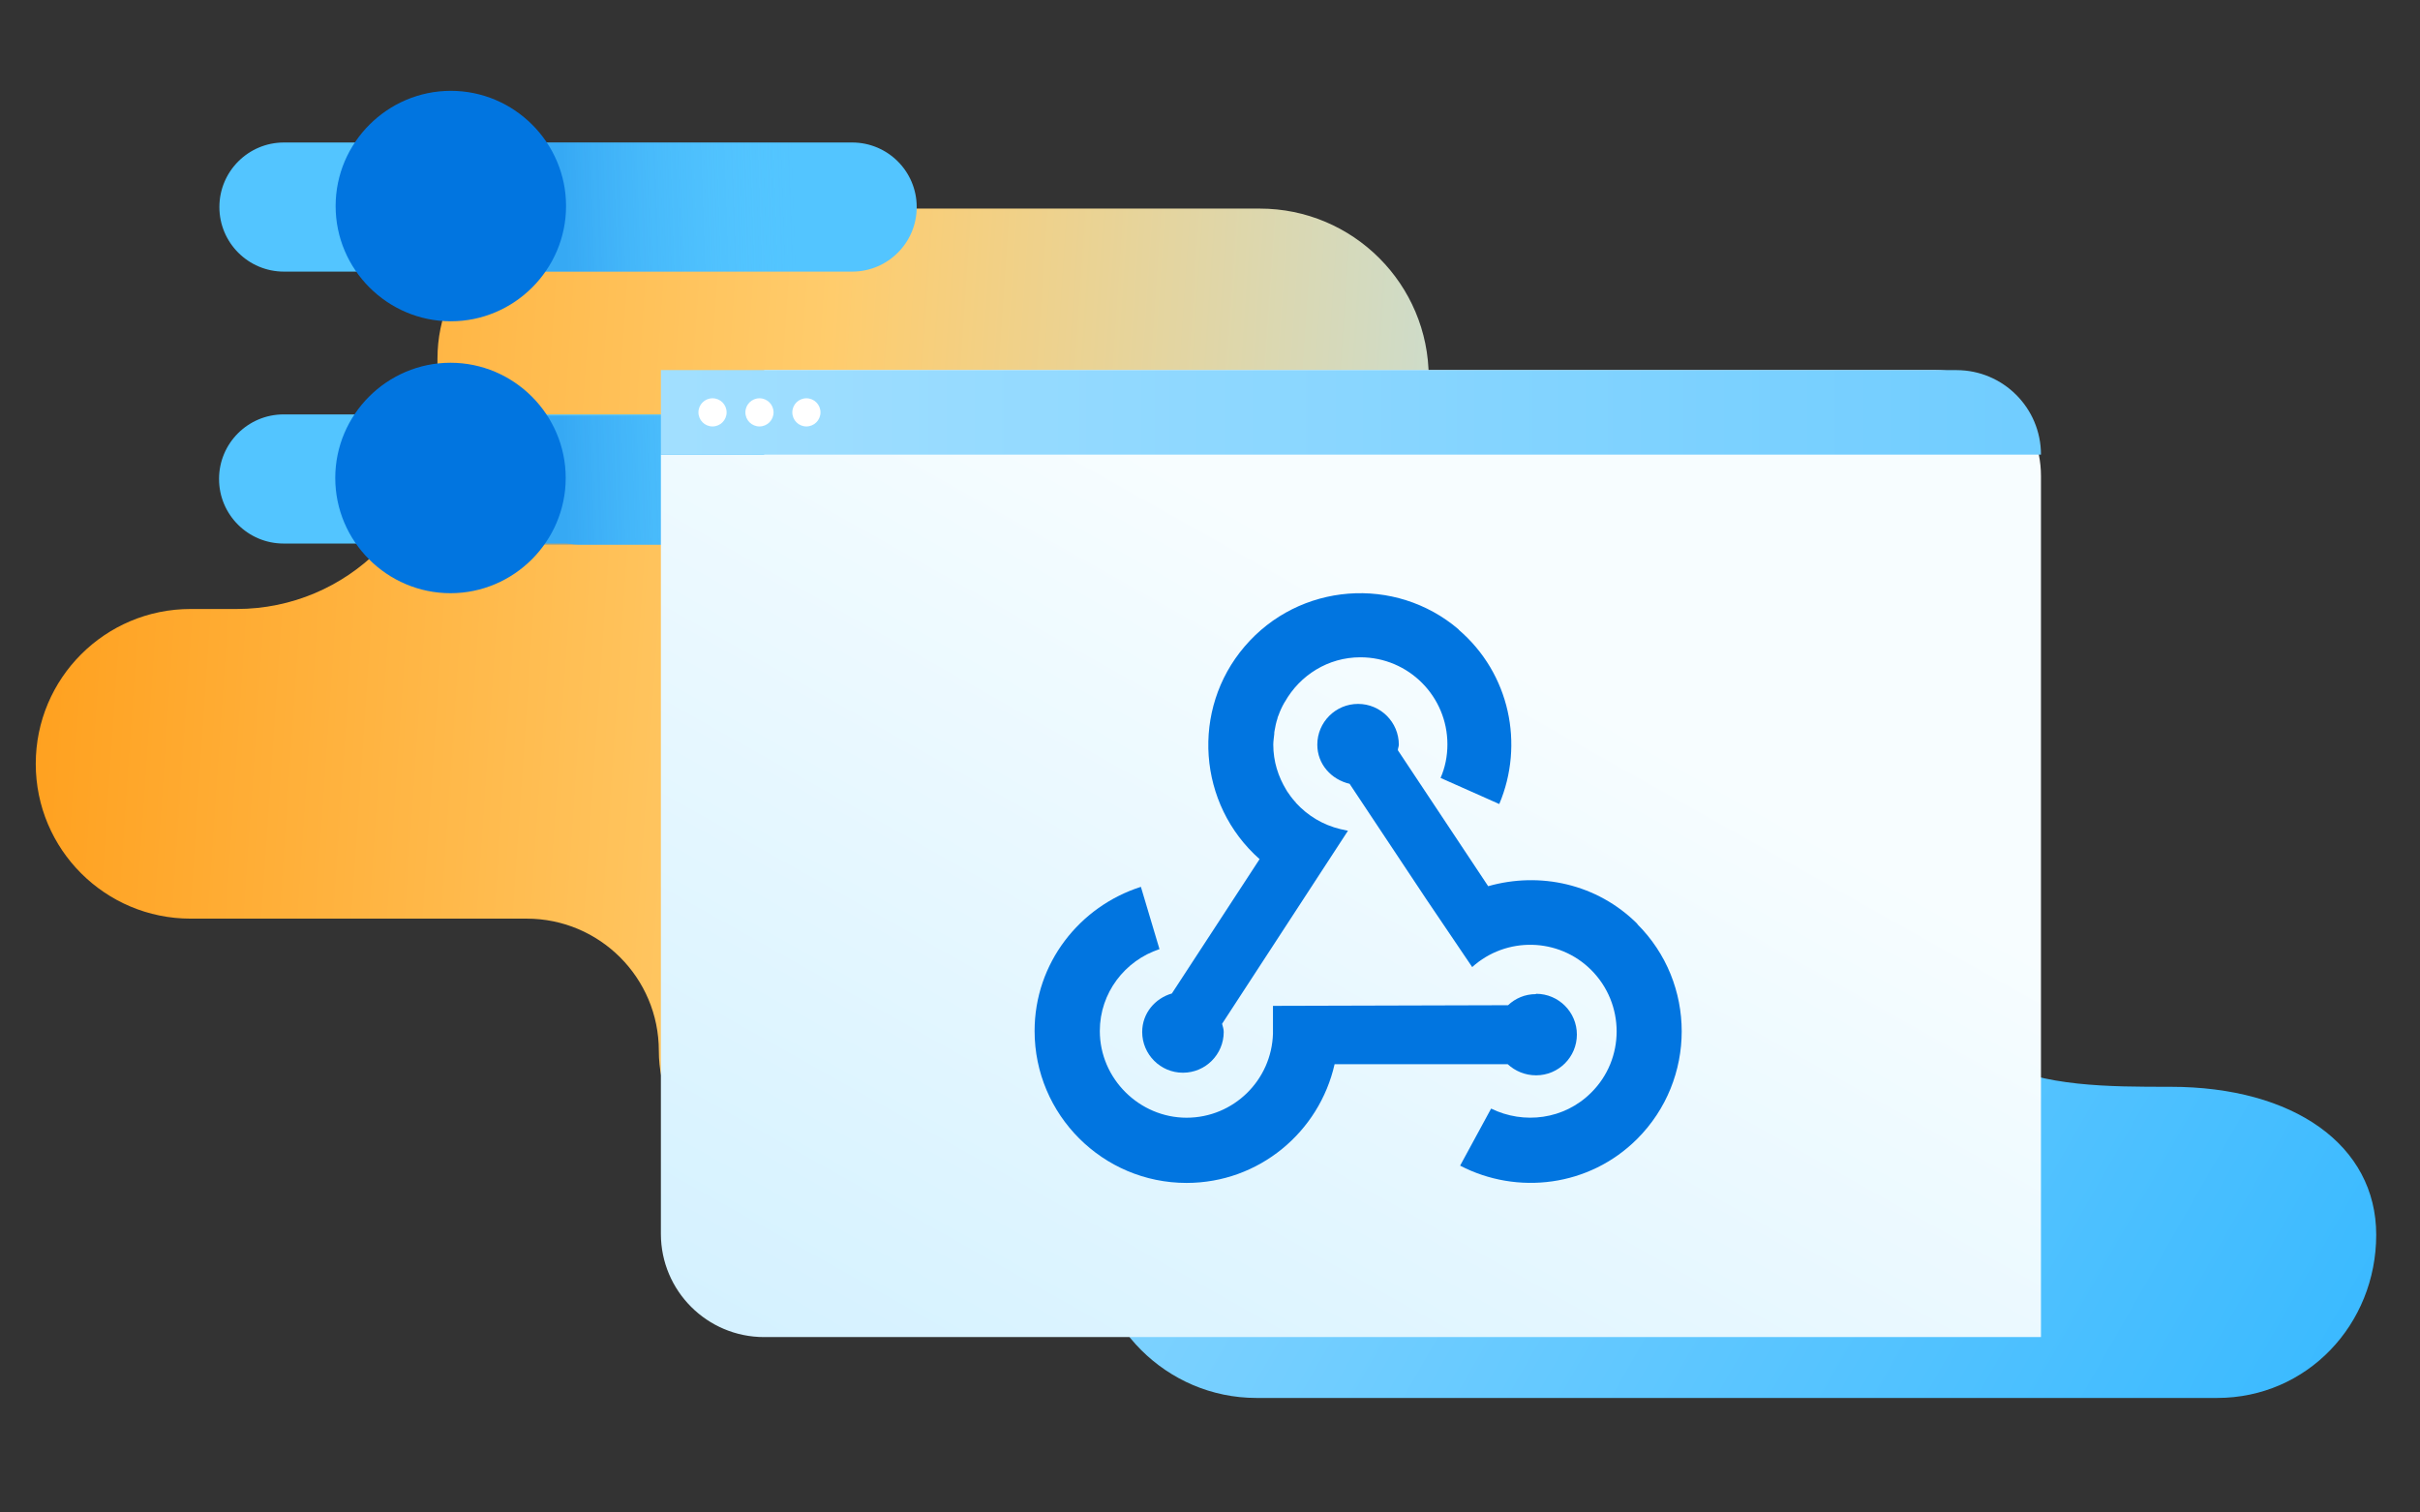
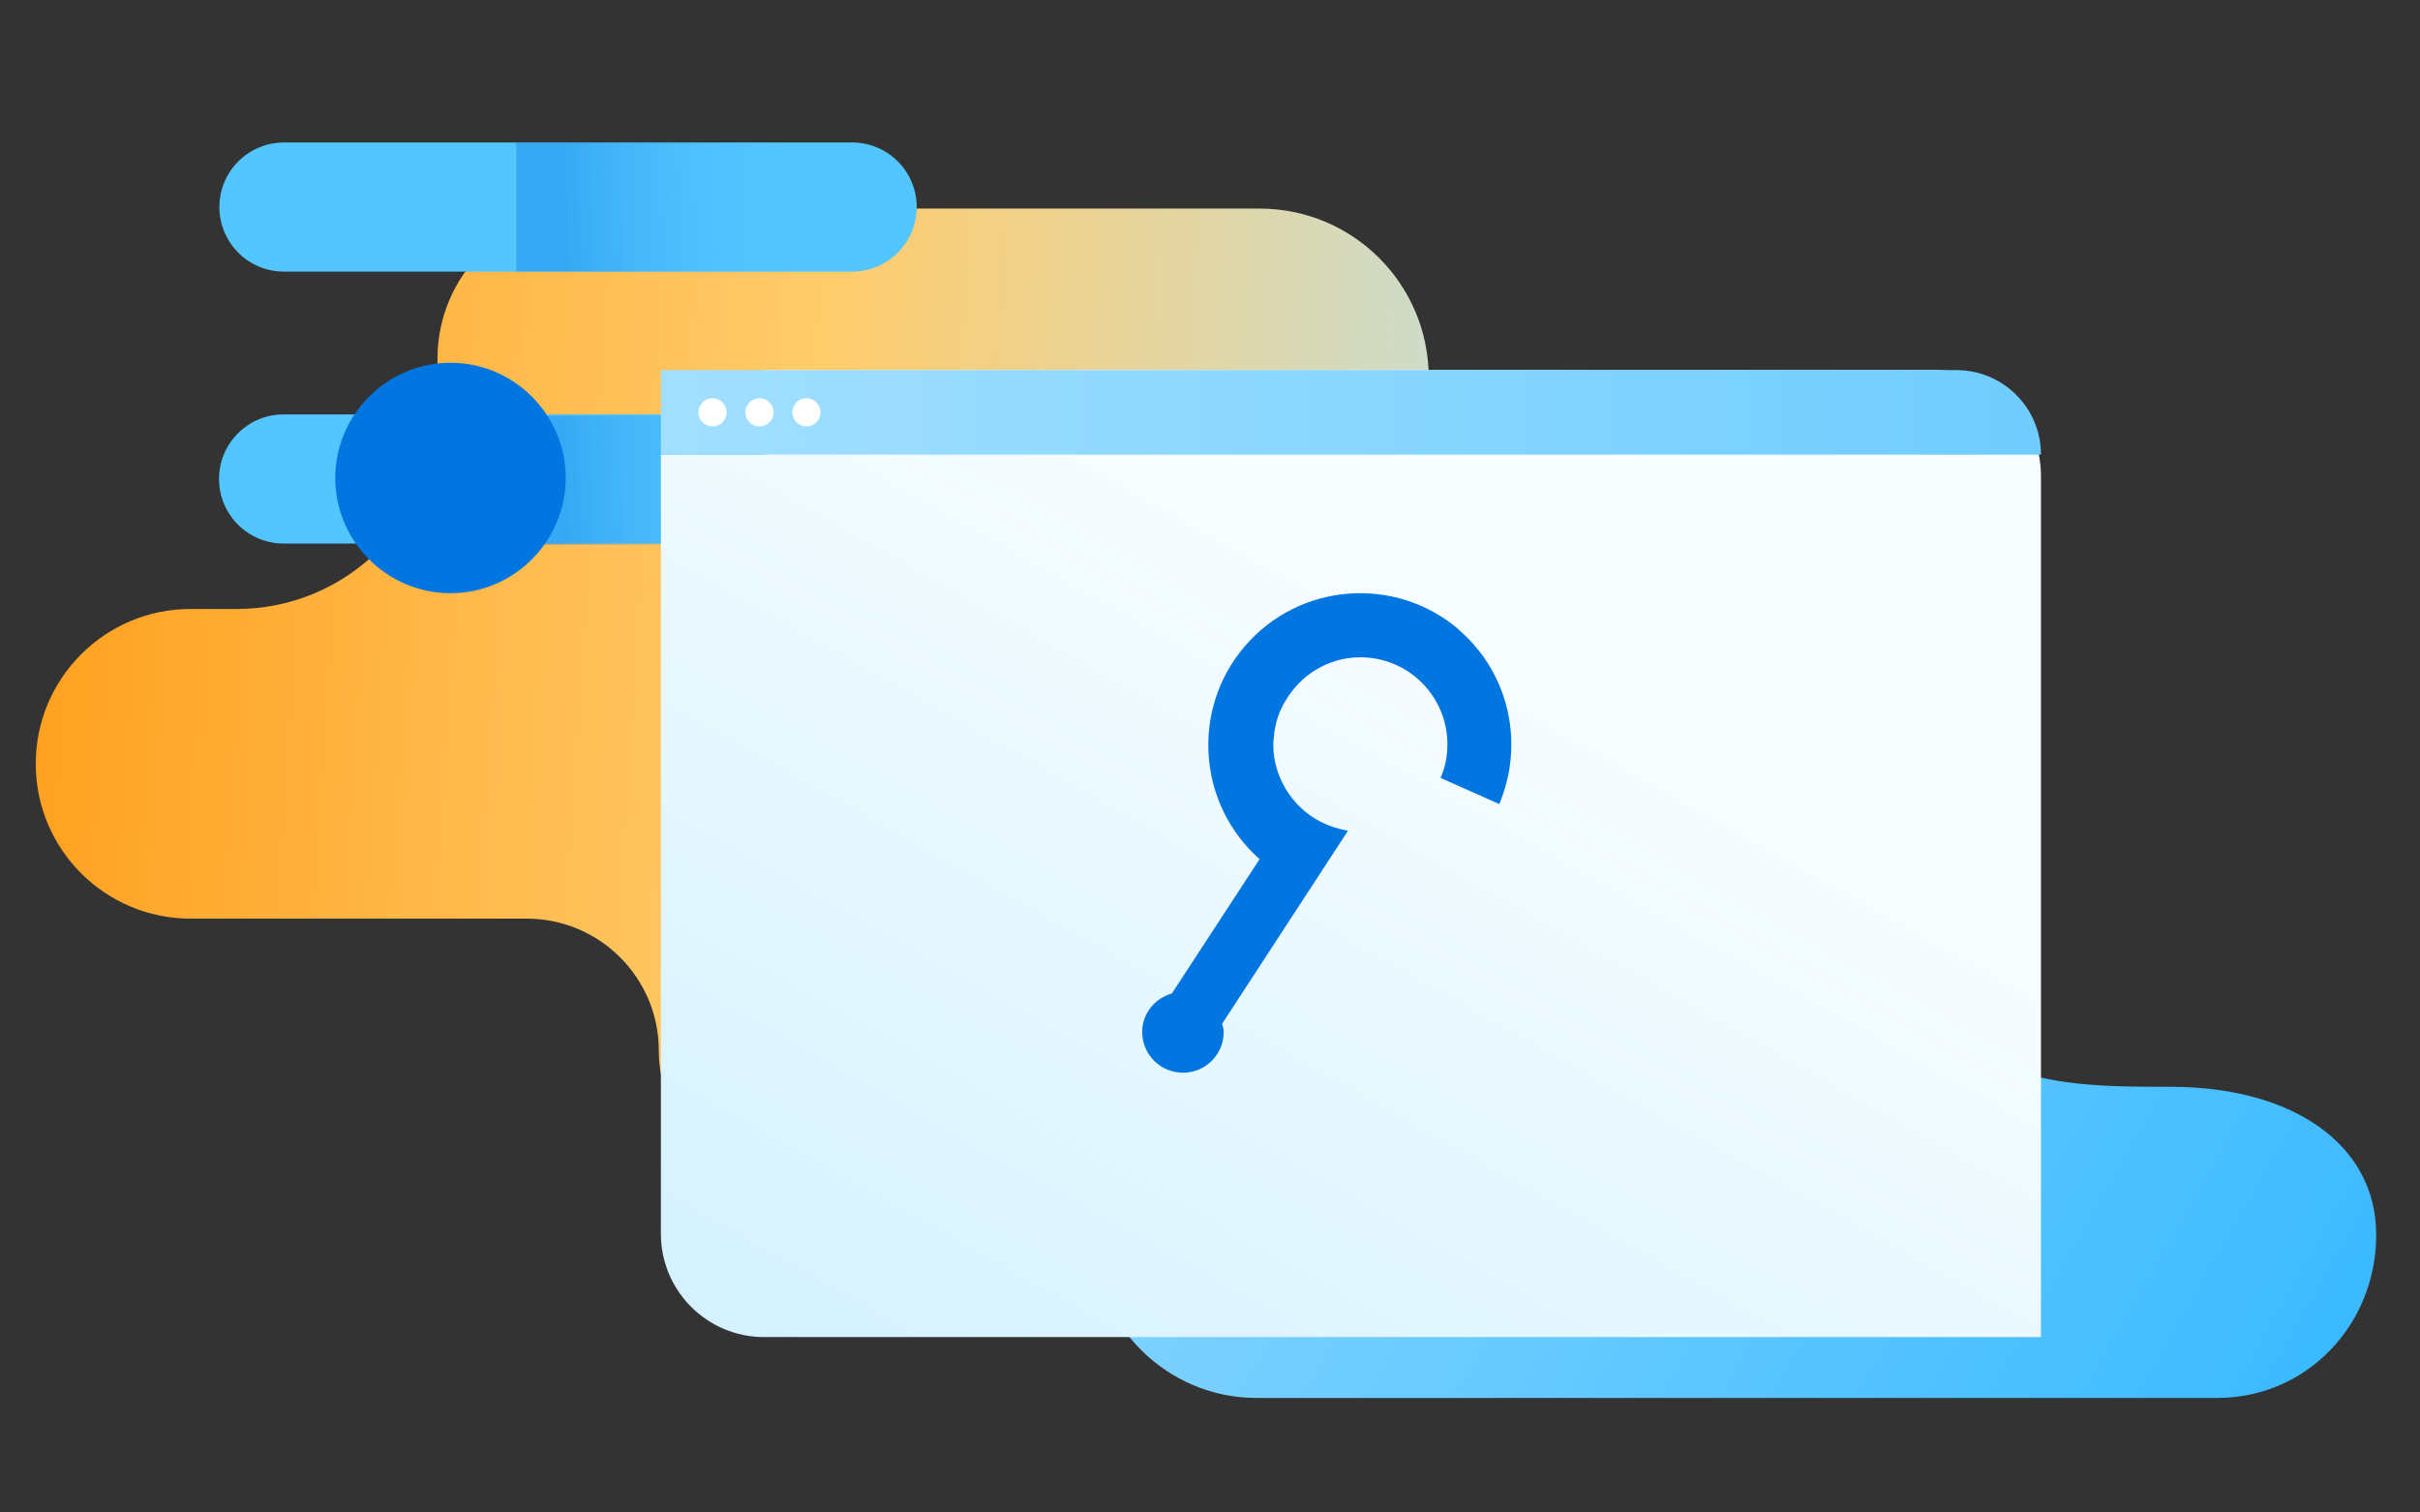
<svg xmlns="http://www.w3.org/2000/svg" width="160" height="100" viewBox="0 0 160 100" fill="none">
  <rect x="0" y="0" width="160" height="100" fill="#333333" stroke="none" />
  <path d="M83.066 92.427L146.592 92.427C152.525 92.427 157.105 87.573 157.105 81.641C157.105 75.709 151.65 71.855 143.502 71.855C135.355 71.855 126.085 71.855 126.806 58.069L126.806 57.979C126.806 52.046 124.952 49.282 119.02 49.282L105.537 49.282C99.066 49.282 93.852 84.069 93.852 77.597L93.852 65.013C93.852 58.542 88.639 53.328 82.167 53.328L65.269 53.328L65.269 60.429L65.352 70.855C71.284 70.855 72.28 75.709 72.28 81.641C72.28 87.573 77.133 92.427 83.066 92.427Z" fill="url(#paint0_linear_30996_1852)" />
  <path fill-rule="evenodd" clip-rule="evenodd" d="M43.559 69.474C43.559 64.649 39.648 60.737 34.823 60.737H12.601C6.947 60.737 2.364 56.154 2.364 50.501C2.364 44.847 6.947 40.264 12.601 40.264H15.644C22.978 40.264 28.923 34.319 28.923 26.985V23.718C28.923 18.235 33.368 13.791 38.851 13.791L61.044 13.791L83.289 13.791C89.459 13.791 94.461 18.793 94.461 24.963V56.489C94.461 59.645 91.902 62.205 88.746 62.205H85.265C81.017 62.205 79.14 67.553 82.457 70.208C85.773 72.862 83.897 78.211 79.649 78.211H52.296C47.471 78.211 43.559 74.299 43.559 69.474Z" fill="url(#paint1_linear_30996_1852)" />
  <path opacity="0.5" d="M63.147 38.545V31.28H50.978V38.545H63.147Z" fill="url(#paint2_linear_30996_1852)" fill-opacity="0.7" />
  <path d="M14.505 13.69C14.505 11.332 16.416 9.421 18.774 9.421H56.34C58.698 9.421 60.609 11.332 60.609 13.69C60.609 16.047 58.698 17.958 56.34 17.958H18.774C16.416 17.958 14.505 16.047 14.505 13.69Z" fill="#53C5FF" />
  <path d="M14.482 31.668C14.482 29.31 16.393 27.399 18.751 27.399H58.878C61.236 27.399 63.147 29.31 63.147 31.668C63.147 34.025 61.236 35.937 58.878 35.937H18.751C16.393 35.937 14.482 34.025 14.482 31.668Z" fill="#53C5FF" />
-   <path d="M51.795 36.016C54.153 36.016 56.064 34.104 56.064 31.747C56.064 29.389 54.153 27.478 51.795 27.478H38.411C36.053 27.478 34.142 29.389 34.142 31.747C34.142 34.104 36.053 36.016 38.411 36.016H51.795Z" fill="#53C5FF" />
  <path opacity="0.5" d="M56.064 36.016V27.478H34.142V36.016H56.064Z" fill="url(#paint3_linear_30996_1852)" fill-opacity="0.7" />
  <path opacity="0.5" d="M56.064 17.959V9.421L34.142 9.421V17.959H56.064Z" fill="url(#paint4_linear_30996_1852)" fill-opacity="0.7" />
-   <path fill-rule="evenodd" clip-rule="evenodd" d="M29.808 6.006C25.614 6.006 22.19 9.434 22.19 13.624C22.19 17.814 25.614 21.242 29.808 21.242C33.998 21.242 37.425 17.814 37.425 13.624C37.425 9.434 33.998 6.006 29.808 6.006Z" fill="#0175E0" />
  <path fill-rule="evenodd" clip-rule="evenodd" d="M29.784 23.984C25.591 23.984 22.166 27.412 22.166 31.602C22.166 35.791 25.591 39.22 29.784 39.22C33.974 39.22 37.402 35.791 37.402 31.602C37.402 27.412 33.974 23.984 29.784 23.984Z" fill="#0175E0" />
  <path fill-rule="evenodd" clip-rule="evenodd" d="M127.94 24.47H50.523V88.403H87.85H93.306H98.761H134.94V31.47C134.94 27.604 131.806 24.47 127.94 24.47ZM50.523 30.057H43.695V81.576C43.695 85.347 46.752 88.403 50.523 88.403V30.057Z" fill="url(#paint5_linear_30996_1852)" />
  <path d="M43.696 24.471H129.354C132.439 24.471 134.94 26.972 134.94 30.057H43.696V24.471Z" fill="url(#paint6_linear_30996_1852)" />
  <circle cx="47.109" cy="27.264" r="0.931" fill="white" />
  <circle cx="50.213" cy="27.264" r="0.931" fill="white" />
  <circle cx="53.316" cy="27.264" r="0.931" fill="white" />
-   <path d="M101.539 65.728C100.828 65.728 100.181 66.008 99.707 66.461L84.163 66.504V68.337C84.076 71.42 81.554 73.899 78.45 73.899C75.345 73.899 72.715 71.333 72.715 68.164C72.715 65.642 74.375 63.507 76.66 62.753L75.431 58.635C71.378 59.929 68.403 63.68 68.403 68.164C68.403 73.705 72.909 78.211 78.45 78.211C83.236 78.211 87.224 74.847 88.237 70.363H99.685C100.181 70.816 100.828 71.096 101.561 71.096C103.048 71.096 104.256 69.889 104.256 68.401C104.256 66.914 103.048 65.706 101.561 65.706L101.539 65.728Z" fill="url(#paint7_linear_30996_1852)" />
  <path d="M85.693 53.073C85.693 53.073 85.629 52.987 85.607 52.944C85.65 52.987 85.672 53.03 85.693 53.073Z" fill="url(#paint8_linear_30996_1852)" />
  <path d="M96.451 41.625C92.247 38.025 85.887 38.52 82.287 42.746C78.73 46.907 79.183 53.181 83.279 56.803L77.479 65.685C76.358 66.008 75.517 67 75.517 68.229C75.517 69.716 76.725 70.924 78.212 70.924C79.7 70.924 80.907 69.716 80.907 68.229C80.907 68.035 80.843 67.862 80.799 67.69L89.121 54.927L88.625 54.819C87.461 54.539 86.469 53.935 85.693 53.094C85.693 53.094 85.629 53.008 85.607 52.987C85.413 52.771 85.241 52.534 85.068 52.275C85.068 52.275 85.068 52.232 85.047 52.232C84.508 51.348 84.184 50.335 84.184 49.235C84.184 48.998 84.227 48.761 84.249 48.524C84.249 48.459 84.249 48.373 84.27 48.308C84.314 48.028 84.378 47.748 84.465 47.489C84.465 47.424 84.508 47.36 84.529 47.295C84.637 46.993 84.766 46.713 84.917 46.454C84.917 46.454 84.939 46.411 84.96 46.389C85.952 44.643 87.806 43.458 89.941 43.458C93.131 43.458 95.697 46.045 95.697 49.214C95.697 49.99 95.546 50.744 95.244 51.434L99.125 53.159C100.785 49.235 99.836 44.535 96.43 41.625H96.451Z" fill="url(#paint9_linear_30996_1852)" />
-   <path d="M108.266 61.093C105.592 58.419 101.798 57.622 98.392 58.592L92.42 49.602C92.42 49.472 92.484 49.365 92.484 49.235C92.484 47.748 91.277 46.54 89.79 46.54C88.302 46.54 87.095 47.748 87.095 49.235C87.095 50.529 88.022 51.542 89.229 51.822L94.317 59.476L97.335 63.939C99.577 61.912 103.048 61.977 105.204 64.133C107.446 66.375 107.446 70.018 105.204 72.239C103.415 74.028 100.742 74.352 98.586 73.295L96.537 77.068C100.31 79.03 105.075 78.469 108.244 75.3C112.168 71.376 112.168 64.995 108.244 61.093H108.266Z" fill="url(#paint10_linear_30996_1852)" />
  <defs>
    <linearGradient id="paint0_linear_30996_1852" x1="166.812" y1="92.427" x2="65.527" y2="34.55" gradientUnits="userSpaceOnUse">
      <stop stop-color="#30B6FF" />
      <stop offset="1" stop-color="#9CDDFF" />
    </linearGradient>
    <linearGradient id="paint1_linear_30996_1852" x1="134.992" y1="61.057" x2="-11.095" y2="51.117" gradientUnits="userSpaceOnUse">
      <stop offset="0.136" stop-color="#B2E5FF" />
      <stop offset="0.564" stop-color="#FFCC6C" />
      <stop offset="1" stop-color="#FF960C" />
    </linearGradient>
    <linearGradient id="paint2_linear_30996_1852" x1="61.225" y1="36.123" x2="52.772" y2="36.31" gradientUnits="userSpaceOnUse">
      <stop stop-color="#53C5FF" stop-opacity="0" />
      <stop offset="1" stop-color="#0175E0" />
    </linearGradient>
    <linearGradient id="paint3_linear_30996_1852" x1="52.603" y1="33.17" x2="37.385" y2="33.686" gradientUnits="userSpaceOnUse">
      <stop stop-color="#53C5FF" stop-opacity="0" />
      <stop offset="1" stop-color="#0175E0" />
    </linearGradient>
    <linearGradient id="paint4_linear_30996_1852" x1="52.603" y1="15.113" x2="37.385" y2="15.629" gradientUnits="userSpaceOnUse">
      <stop stop-color="#53C5FF" stop-opacity="0" />
      <stop offset="1" stop-color="#0175E0" />
    </linearGradient>
    <linearGradient id="paint5_linear_30996_1852" x1="83.138" y1="34.13" x2="45.923" y2="100.295" gradientUnits="userSpaceOnUse">
      <stop stop-color="#F7FDFF" />
      <stop offset="1" stop-color="#CEEFFF" />
    </linearGradient>
    <linearGradient id="paint6_linear_30996_1852" x1="13.963" y1="27.264" x2="173.641" y2="27.264" gradientUnits="userSpaceOnUse">
      <stop stop-color="#B2E5FF" />
      <stop offset="1" stop-color="#5BC5FF" />
    </linearGradient>
    <linearGradient id="paint7_linear_30996_1852" x1="89.795" y1="39.219" x2="89.795" y2="78.211" gradientUnits="userSpaceOnUse">
      <stop stop-color="#0175E0" />
      <stop offset="1" stop-color="#0175E0" />
    </linearGradient>
    <linearGradient id="paint8_linear_30996_1852" x1="89.795" y1="39.219" x2="89.795" y2="78.211" gradientUnits="userSpaceOnUse">
      <stop stop-color="#0175E0" />
      <stop offset="1" stop-color="#0175E0" />
    </linearGradient>
    <linearGradient id="paint9_linear_30996_1852" x1="89.795" y1="39.219" x2="89.795" y2="78.211" gradientUnits="userSpaceOnUse">
      <stop stop-color="#0175E0" />
      <stop offset="1" stop-color="#0175E0" />
    </linearGradient>
    <linearGradient id="paint10_linear_30996_1852" x1="89.795" y1="39.219" x2="89.795" y2="78.211" gradientUnits="userSpaceOnUse">
      <stop stop-color="#0175E0" />
      <stop offset="1" stop-color="#0175E0" />
    </linearGradient>
  </defs>
</svg>